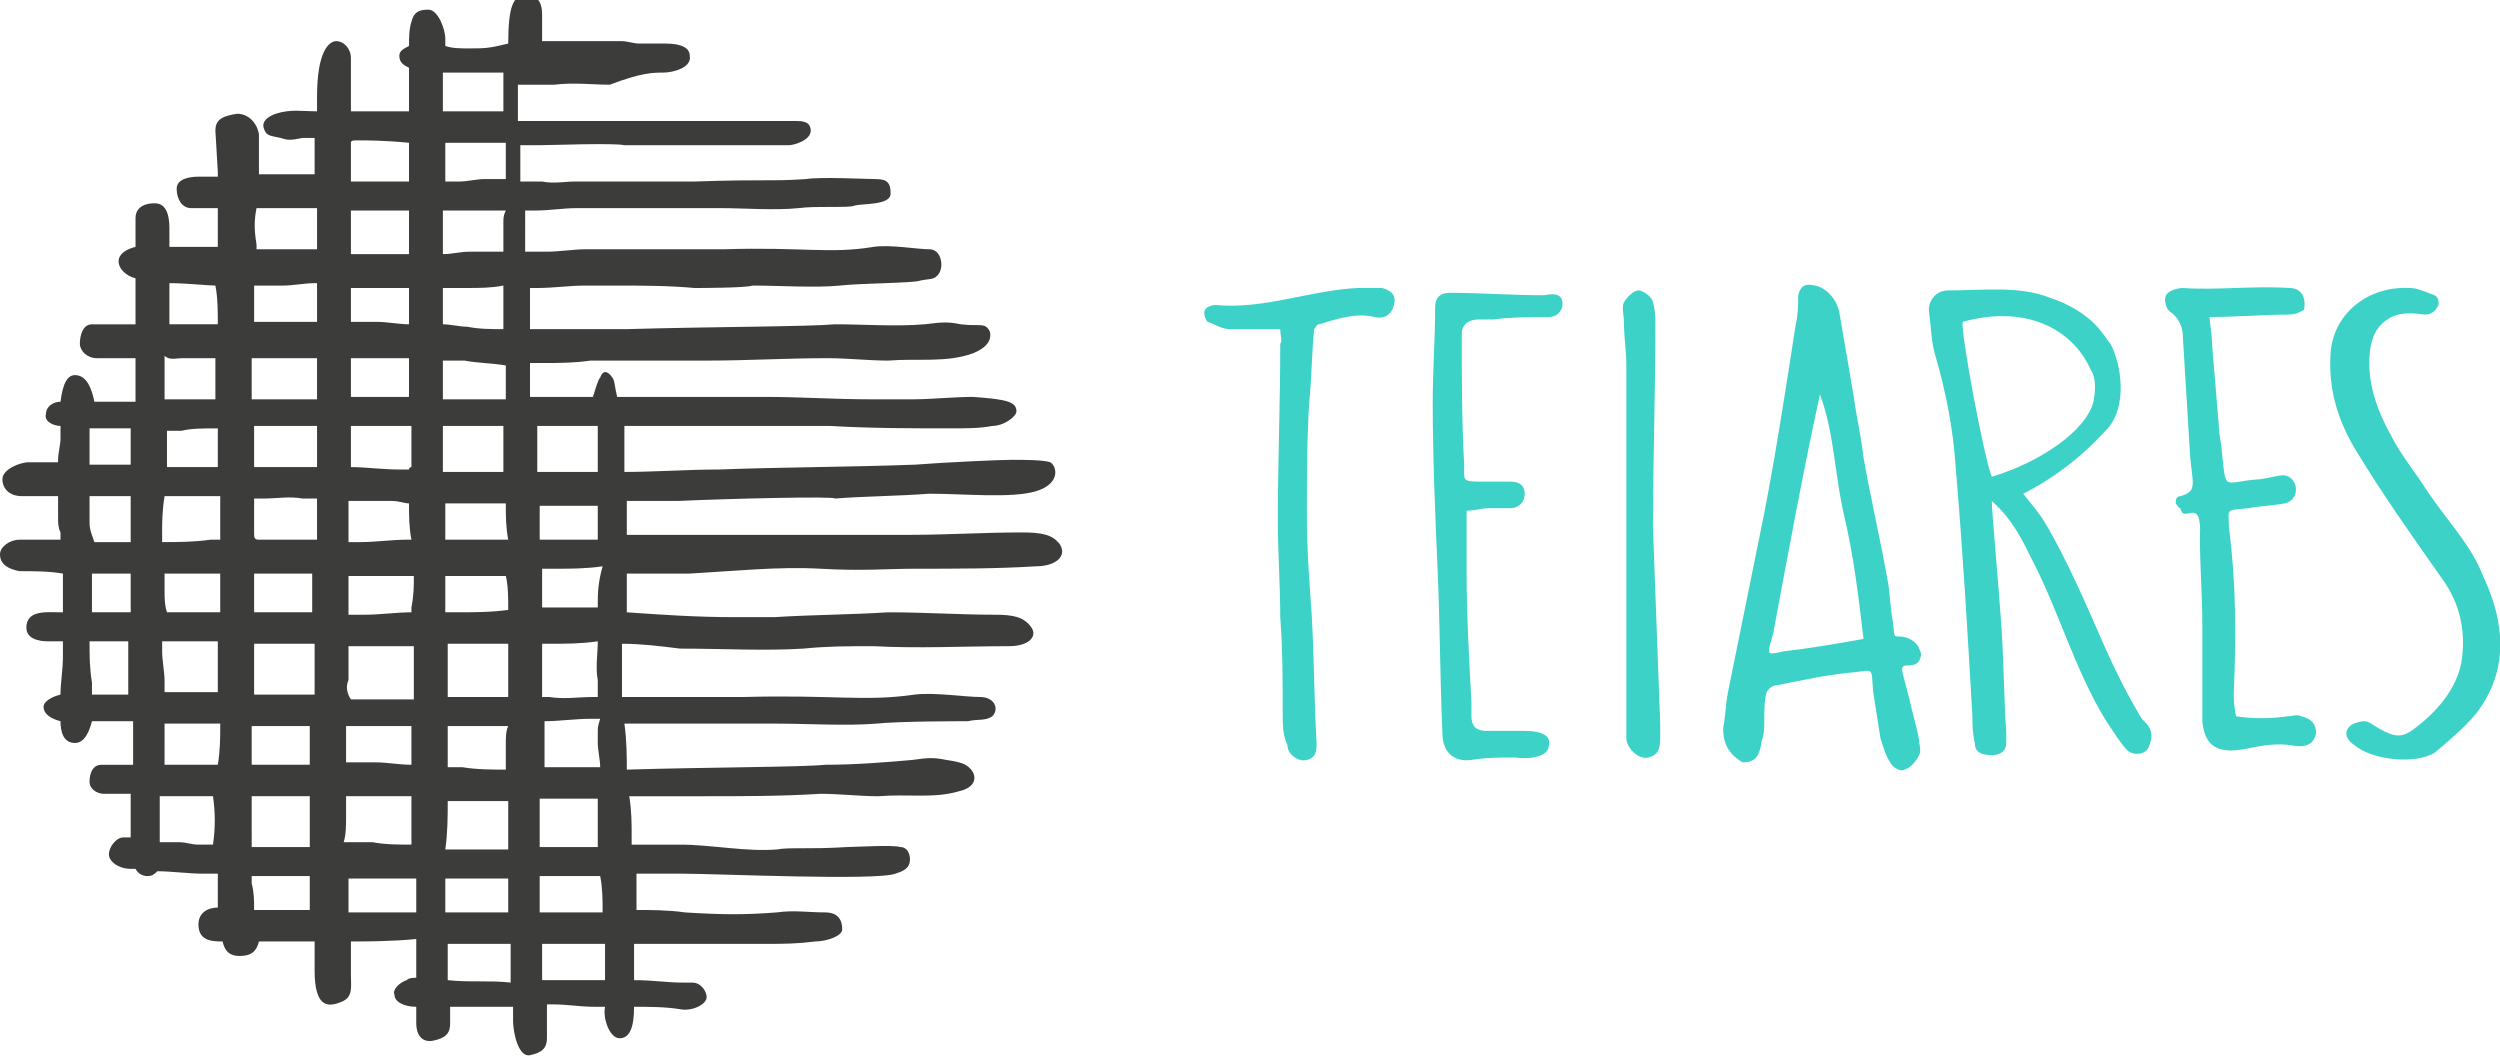
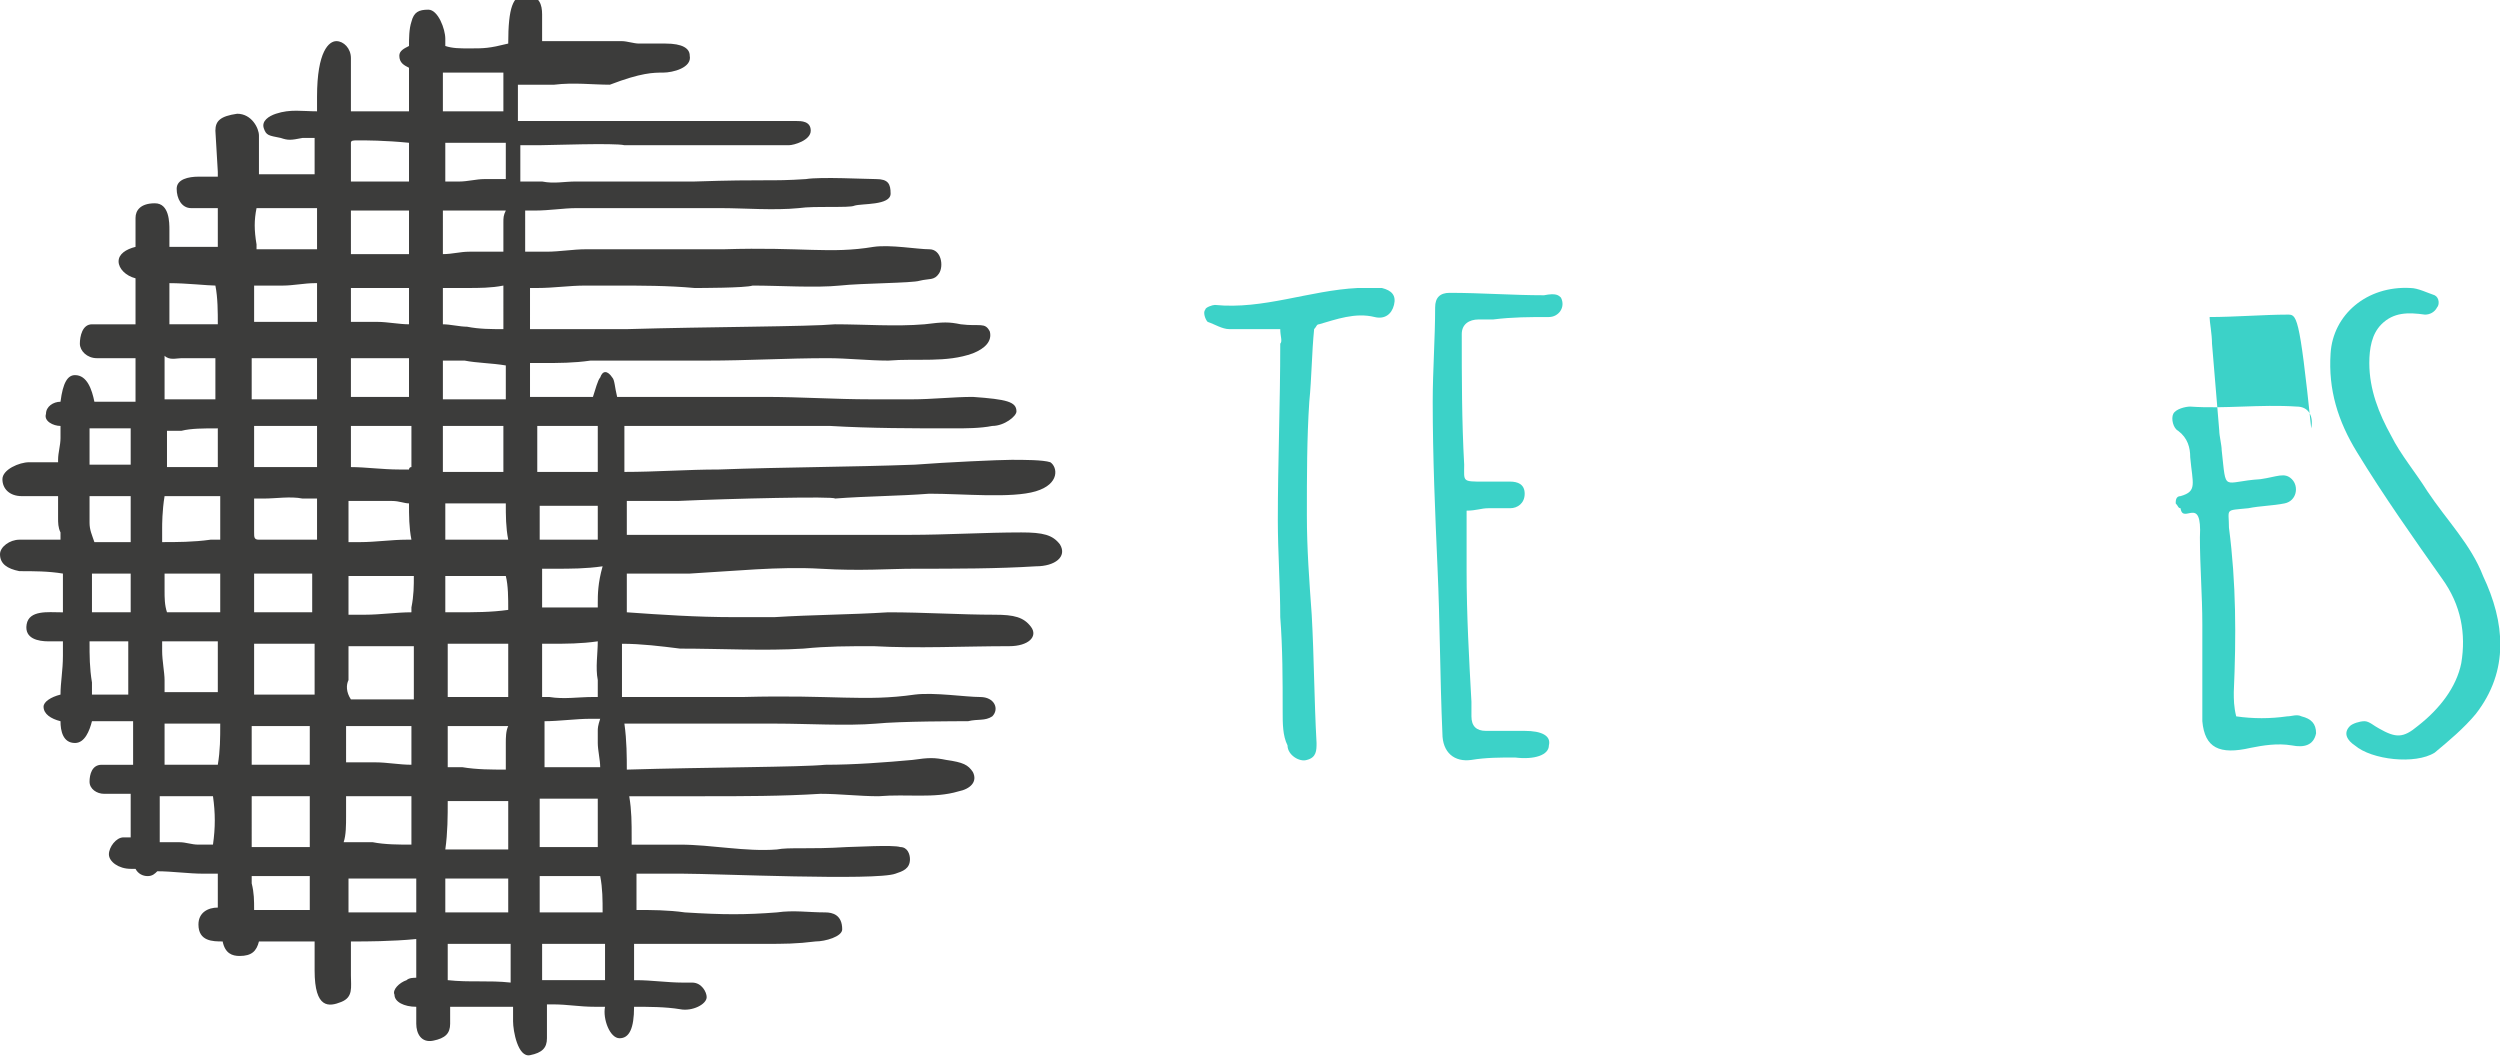
<svg xmlns="http://www.w3.org/2000/svg" version="1.1" id="Layer_1" x="0px" y="0px" viewBox="0 0 103.3 43.7" style="enable-background:new 0 0 103.3 43.7;" xml:space="preserve">
  <style type="text/css">
	.st0{fill:#3CD2C8;}
	.st1{fill:#3C3C3B;}
</style>
  <g>
    <g>
      <g>
-         <path class="st0" d="M79.7,12.8c0-0.4,0.3-0.8,0.8-0.8c1.5,0,2.9-0.2,4.2,0.3c0.9,0.3,1.7,0.8,2.2,1.5c0.1,0.1,0.2,0.3,0.3,0.4     c0.4,0.7,0.8,2.6-0.2,3.6c-1,1.1-2.2,2-3.4,2.6c0.3,0.4,0.6,0.7,0.9,1.2c0.9,1.5,1.8,3.6,2.5,5.2c0.5,1.1,0.9,1.9,1.5,2.9     c0.2,0.2,0.4,0.4,0.4,0.7c0,0.2-0.1,0.5-0.2,0.6c-0.2,0.2-0.6,0.2-0.8,0c-0.2-0.2-0.4-0.5-0.6-0.8c-1.4-2-2.2-4.9-3.3-7     c-0.4-0.8-0.8-1.7-1.7-2.5c0,0.4,0.3,3.7,0.4,5.2c0.1,1.5,0.1,2.9,0.2,4.4c0,0.1,0,0.3,0,0.4c0,0.3-0.2,0.5-0.6,0.5     c-0.4,0-0.7-0.1-0.7-0.5c-0.1-0.4-0.1-0.8-0.1-1.1c-0.2-3.5-0.4-6.9-0.7-10.4c-0.1-1.5-0.4-3-0.8-4.4     C79.8,14.2,79.8,13.6,79.7,12.8z M82.3,19.7c2-0.6,3.9-1.9,4.2-3.1c0.1-0.5,0.1-1-0.1-1.3c-0.8-1.8-2.8-2.7-5.3-2     C81,13.7,82,19,82.3,19.7z" />
-         <path class="st0" d="M89.9,20.8c0-0.1,0-0.3,0.2-0.3c0.7-0.2,0.5-0.5,0.4-1.6c-0.1-1.6-0.2-3.3-0.3-4.9c0-0.4-0.1-0.8-0.5-1.1     c-0.2-0.1-0.3-0.5-0.2-0.7c0.1-0.2,0.5-0.3,0.7-0.3c1.4,0.1,2.9-0.1,4.4,0l0,0c0.5,0,0.7,0.4,0.6,0.9C95,12.9,94.9,13,94.5,13     c-0.9,0-2.2,0.1-3.2,0.1c0,0.2,0.1,0.7,0.1,1.1c0.1,1.2,0.2,2.4,0.3,3.6c0,0.2,0.1,0.6,0.1,0.8c0.2,1.8,0,1.3,1.6,1.2     c0.7-0.1,1-0.3,1.3,0c0.3,0.3,0.2,0.9-0.3,1c-0.5,0.1-1,0.1-1.5,0.2c-1,0.1-0.8,0-0.8,0.8c0.3,2.3,0.3,4.5,0.2,6.8     c0,0.3,0,0.6,0.1,1c0.7,0.1,1.4,0.1,2.1,0c0.2,0,0.4-0.1,0.6,0c0.4,0.1,0.6,0.3,0.6,0.7c-0.1,0.5-0.5,0.6-1,0.5     c-0.6-0.1-1.2,0-1.7,0.1c-1.3,0.3-1.9,0-2-1.1c0-1.3,0-2.7,0-4c0-1.2-0.1-2.4-0.1-3.6c0.1-1.8-0.7-0.5-0.8-1.2     C90,21,90,20.9,89.9,20.8z" />
+         <path class="st0" d="M89.9,20.8c0-0.1,0-0.3,0.2-0.3c0.7-0.2,0.5-0.5,0.4-1.6c0-0.4-0.1-0.8-0.5-1.1     c-0.2-0.1-0.3-0.5-0.2-0.7c0.1-0.2,0.5-0.3,0.7-0.3c1.4,0.1,2.9-0.1,4.4,0l0,0c0.5,0,0.7,0.4,0.6,0.9C95,12.9,94.9,13,94.5,13     c-0.9,0-2.2,0.1-3.2,0.1c0,0.2,0.1,0.7,0.1,1.1c0.1,1.2,0.2,2.4,0.3,3.6c0,0.2,0.1,0.6,0.1,0.8c0.2,1.8,0,1.3,1.6,1.2     c0.7-0.1,1-0.3,1.3,0c0.3,0.3,0.2,0.9-0.3,1c-0.5,0.1-1,0.1-1.5,0.2c-1,0.1-0.8,0-0.8,0.8c0.3,2.3,0.3,4.5,0.2,6.8     c0,0.3,0,0.6,0.1,1c0.7,0.1,1.4,0.1,2.1,0c0.2,0,0.4-0.1,0.6,0c0.4,0.1,0.6,0.3,0.6,0.7c-0.1,0.5-0.5,0.6-1,0.5     c-0.6-0.1-1.2,0-1.7,0.1c-1.3,0.3-1.9,0-2-1.1c0-1.3,0-2.7,0-4c0-1.2-0.1-2.4-0.1-3.6c0.1-1.8-0.7-0.5-0.8-1.2     C90,21,90,20.9,89.9,20.8z" />
        <path class="st0" d="M64.5,12.3c0.2,0.4-0.1,0.8-0.5,0.8c-0.8,0-1.5,0-2.3,0.1c-0.2,0-0.4,0-0.6,0c-0.4,0-0.7,0.2-0.7,0.6     c0,1.8,0,3.6,0.1,5.4c0,0.7-0.1,0.7,0.8,0.7c0.4,0,0.7,0,1.1,0c0.3,0,0.6,0.1,0.6,0.5c0,0.4-0.3,0.6-0.6,0.6c-0.3,0-0.6,0-0.9,0     c-0.3,0-0.5,0.1-0.9,0.1c0,0.8,0,1.6,0,2.5c0,1.8,0.1,3.6,0.2,5.4c0,0.2,0,0.4,0,0.6c0,0.4,0.2,0.6,0.6,0.6c0.5,0,1,0,1.6,0     c0.7,0,1.1,0.2,1,0.6c0,0.4-0.6,0.6-1.4,0.5c-0.6,0-1.2,0-1.8,0.1c-0.7,0.1-1.2-0.3-1.2-1.1c-0.1-2.3-0.1-4.6-0.2-6.8     c-0.1-2.3-0.2-4.6-0.2-6.9c0-1.3,0.1-2.6,0.1-3.9c0-0.4,0.2-0.6,0.6-0.6c1.3,0,2.6,0.1,3.9,0.1C64.3,12.1,64.4,12.2,64.5,12.3z" />
        <path class="st0" d="M97.9,15c0,1.1,0.4,2.1,0.9,3c0.4,0.8,1,1.5,1.5,2.3c0.8,1.2,1.8,2.2,2.3,3.5c0.9,1.9,1.1,3.9-0.3,5.7     c-0.5,0.6-1.1,1.1-1.7,1.6c-0.8,0.5-2.6,0.3-3.3-0.3c-0.3-0.2-0.5-0.5-0.2-0.8c0.1-0.1,0.4-0.2,0.6-0.2c0.2,0,0.4,0.2,0.6,0.3     c0.7,0.4,1,0.4,1.6-0.1c0.9-0.7,1.6-1.6,1.8-2.6c0.2-1.2,0-2.4-0.8-3.5c-1.2-1.7-2.4-3.4-3.5-5.2c-0.8-1.3-1.2-2.6-1.1-4.1     c0.1-1.6,1.5-2.8,3.3-2.7c0.3,0,0.7,0.2,1,0.3c0.2,0.1,0.2,0.4,0.1,0.5c-0.1,0.2-0.3,0.3-0.5,0.3c-0.7-0.1-1.3-0.1-1.8,0.4     C98,13.8,97.9,14.4,97.9,15z" />
-         <path class="st0" d="M68.3,21.8c0.1,2.7,0.2,5.4,0.3,8.1c0,0.2,0,0.3,0,0.5c0,0.4,0,0.8-0.5,0.9c-0.4,0.1-0.9-0.4-0.9-0.8     c0-0.5,0-1.1,0-1.6c0-4.6,0-9.2,0-13.8c0-0.6-0.1-1.2-0.1-1.8c0-0.3-0.1-0.6,0-0.8c0.1-0.2,0.4-0.5,0.6-0.5     c0.2,0,0.6,0.3,0.6,0.5c0.1,0.3,0.1,0.7,0.1,1C68.4,16.3,68.3,19.1,68.3,21.8z" />
-         <path class="st0" d="M71.2,30.1c0.1-0.5,0.1-1,0.2-1.5c0.5-2.5,1-4.9,1.5-7.4c0.5-2.6,0.9-5.2,1.3-7.8c0.1-0.4,0.1-0.8,0.1-1.2     c0.1-0.4,0.3-0.5,0.7-0.4c0.5,0.1,0.9,0.6,1,1.1c0.2,1.2,0.4,2.3,0.6,3.5c0.1,0.8,0.3,1.6,0.4,2.5c0.3,1.7,0.7,3.4,1,5.1     c0.1,0.5,0.1,1.1,0.2,1.6c0.1,0.7,0,0.7,0.3,0.7c0.3,0,0.7,0.2,0.8,0.5c0.1,0.2,0.1,0.3,0,0.5c-0.1,0.2-0.4,0.2-0.6,0.2     c-0.2,0.1-0.1,0.2,0.2,1.4c0.1,0.5,0.3,1.1,0.4,1.7c0,0.2,0.1,0.4,0,0.6c-0.1,0.2-0.3,0.5-0.6,0.6c-0.2,0.1-0.5-0.1-0.6-0.3     c-0.2-0.3-0.3-0.7-0.4-1c-0.1-0.6-0.2-1.3-0.3-1.9c-0.1-1.1,0.1-0.9-1-0.8c-1,0.1-1.9,0.3-2.9,0.5c-0.2,0-0.4,0.1-0.5,0.3     c-0.1,0.3-0.1,0.8-0.1,1.2c0,0.3,0,0.5-0.1,0.8c-0.1,0.7-0.3,0.9-0.8,0.9C71.5,31.2,71.2,30.8,71.2,30.1z M77,26.4     c-0.2-1.7-0.4-3.4-0.8-5.1c-0.4-1.7-0.4-3.4-1-5c-0.7,3.2-1.3,6.5-1.9,9.7c0,0.2-0.2,0.6-0.2,0.9c0,0,0,0.1,0.1,0.1     c0.2,0,0.5-0.1,0.6-0.1C74.7,26.8,75.9,26.6,77,26.4z" />
        <path class="st0" d="M52.9,13.6c-0.7,0-1.4,0-2.1,0c-0.3,0-0.6-0.2-0.9-0.3c-0.1-0.1-0.2-0.4-0.1-0.5c0-0.1,0.3-0.2,0.4-0.2     c2,0.2,3.9-0.6,5.9-0.7c0.3,0,0.7,0,1,0c0.4,0.1,0.6,0.3,0.5,0.7c-0.1,0.4-0.4,0.6-0.8,0.5c-0.8-0.2-1.6,0.1-2.3,0.3     c-0.1,0-0.1,0.1-0.2,0.2c-0.1,1-0.1,2-0.2,3C54,18.1,54,19.7,54,21.3c0,1.4,0.1,2.7,0.2,4.1c0.1,1.8,0.1,3.5,0.2,5.3     c0,0.3,0,0.6-0.4,0.7c-0.3,0.1-0.8-0.2-0.8-0.6C53,30.4,53,29.9,53,29.4c0-1.3,0-2.6-0.1-3.9c0-1.3-0.1-2.7-0.1-4     c0-2.4,0.1-4.8,0.1-7.3C53,14.1,52.9,13.9,52.9,13.6z" />
      </g>
    </g>
    <g>
      <path class="st1" d="M33.9,23.5c1.7,0.1,2.8,0,3.9,0c1.7,0,3.4,0,5-0.1c0.8,0,1.3-0.4,1-0.9c-0.3-0.4-0.7-0.5-1.6-0.5    c-1.5,0-3.1,0.1-4.6,0.1c-1.7,0-3.3,0-5,0c-0.6,0-1.2,0-1.8,0c-1.6,0-3.3,0-4.9,0c0-0.4,0-0.9,0-1.4c0.7,0,1.4,0,2.1,0    c2.2-0.1,6.5-0.2,6.5-0.1c1.3-0.1,2.6-0.1,3.9-0.2c1.4,0,3.4,0.2,4.4-0.1c1-0.3,0.9-1,0.6-1.2C43.1,19,42.3,19,41.8,19    s-2.7,0.1-4,0.2c-2.7,0.1-5.4,0.1-8.1,0.2c-1.3,0-2.6,0.1-3.9,0.1c0-0.2,0-0.4,0-0.5c0-0.4,0-1,0-1.4c2.8,0,5.7,0,8.5,0    c1.7,0.1,3.4,0.1,5.1,0.1c0.5,0,1.1,0,1.6-0.1c0.5,0,1-0.4,1-0.6c0-0.4-0.4-0.5-1.8-0.6c-0.8,0-1.7,0.1-2.5,0.1    c-0.6,0-1.1,0-1.7,0c-1.5,0-2.9-0.1-4.4-0.1c-1.1,0-2.2,0-3.3,0c-0.9,0-1.8,0-2.8,0c-0.1-0.4-0.1-0.7-0.2-0.8    c-0.2-0.3-0.4-0.3-0.5,0c-0.1,0.1-0.2,0.5-0.3,0.8c-0.8,0-1.6,0-2.4,0c-0.1,0-0.1,0-0.2,0c0-0.5,0-1,0-1.5V15c0.2,0,0.4,0,0.5,0    c0.7,0,1.3,0,2-0.1c0.5,0,1,0,1.4,0c0.4,0,0.9,0,1.3,0c0.7,0,1.4,0,2.1,0c1.7,0,3.3-0.1,5-0.1c0.8,0,1.7,0.1,2.5,0.1    c1.2-0.1,2.4,0.1,3.5-0.3c0.5-0.2,0.8-0.5,0.7-0.9c-0.2-0.4-0.4-0.2-1.2-0.3c-0.5-0.1-0.7-0.1-1.5,0c-1.2,0.1-2.5,0-3.7,0    c-1.1,0.1-5.2,0.1-8.6,0.2c-0.5,0-1,0-1.4,0c-0.8,0-1.5,0-2.1,0c-0.2,0-0.3,0-0.5,0V13c0-0.4,0-0.8,0-1.1c0.1,0,0.2,0,0.3,0    c0.7,0,1.3-0.1,2-0.1c0.4,0,0.8,0,1.1,0h0.1c1.1,0,2.2,0,3.3,0.1c0.2,0,2.1,0,2.4-0.1c1.1,0,2.6,0.1,3.6,0c0.9-0.1,3-0.1,3.3-0.2    c0.4-0.1,0.6,0,0.8-0.3c0.2-0.3,0.1-1-0.4-1c-0.5,0-1.6-0.2-2.3-0.1c-1.8,0.3-2.9,0-6.2,0.1c-1.4,0-2.8,0-4.3,0    c-0.2,0-0.3,0-0.5,0c-0.3,0-0.6,0-0.9,0c-0.5,0-1.1,0.1-1.6,0.1c-0.2,0-0.4,0-0.6,0c-0.1,0-0.2,0-0.3,0V8.7c0.1,0,0.3,0,0.4,0    c0.6,0,1.2-0.1,1.7-0.1c0.3,0,0.7,0,1,0h0.1c0.9,0,1.9,0,2.8,0c0.2,0,1.8,0,2.1,0c0.9,0,2.2,0.1,3.2,0c0.7-0.1,2.1,0,2.3-0.1    c0.3-0.1,1.5,0,1.5-0.5c0-0.4-0.1-0.6-0.6-0.6c-0.4,0-2.3-0.1-2.9,0c-1.5,0.1-1.6,0-4.6,0.1c-1.2,0-2.5,0-3.7,0    c-0.1,0-0.3,0-0.4,0c-0.3,0-0.5,0-0.8,0c-0.5,0-0.9,0.1-1.4,0c-0.2,0-0.3,0-0.5,0c-0.1,0-0.3,0-0.4,0c0-0.2,0-0.5,0-0.7    c0-0.3,0-0.6,0-0.8c0,0,0,0,0,0c0.2,0,0.8,0,0.8,0c0.4,0,3.1-0.1,3.5,0h0.4c0.2,0,0.4,0,0.6,0c0.4,0,0.7,0,1.1,0    c0.3,0,0.6,0,0.9,0c0.4,0,0.7,0,1.1,0c0.3,0,0.6,0,1,0c0.2,0,0.4,0,0.6,0c0.6,0,0.6,0,1.1,0c0.2,0,0.9-0.2,0.9-0.6    c0-0.4-0.4-0.4-0.6-0.4c-0.2,0-0.6,0-0.8,0c-0.6,0-0.6,0-1.2,0c-0.3,0-0.6,0-0.9,0c-0.2,0-0.4,0-0.6,0c-0.2,0-0.4,0-0.6,0    c-0.3,0-0.6,0-0.9,0c-0.3,0-0.7,0-1,0c-0.3,0-0.7,0-1,0c-0.4,0-0.9,0-1.4,0c-0.3,0-0.6,0-0.9,0c-0.4,0-0.9,0-1.4,0h-0.2    c-0.2,0-0.4,0-0.6,0c0-0.1,0-0.2,0-0.2c0-0.4,0-0.9,0-1.3c0,0,0,0,0.1,0c0.2,0,0.5,0,0.7,0c0.2,0,0.5,0,0.7,0c0.8-0.1,1.6,0,2.3,0    C26.5,3,27,3,27.4,3c0.4,0,1.2-0.2,1.1-0.7c0-0.3-0.3-0.5-1-0.5c-0.2,0-0.9,0-1.1,0c-0.2,0-0.5-0.1-0.7-0.1c-0.6,0-1.2,0-1.8,0    c-0.1,0-0.3,0-0.4,0c-0.2,0-0.6,0-1.1,0c0-0.4,0-0.7,0-1.1c0-0.4-0.1-0.8-0.7-0.8c-0.5,0-0.7,0.5-0.7,2C20.2,2,20,2,19.4,2    c-0.4,0-0.7,0-1-0.1c0-0.1,0-0.2,0-0.3c0-0.4-0.3-1.2-0.7-1.2c-0.4,0-0.6,0.1-0.7,0.5c-0.1,0.3-0.1,0.7-0.1,1    c-0.2,0.1-0.4,0.2-0.4,0.4c0,0.3,0.2,0.4,0.4,0.5c0,0,0,0,0,0.1c0,0.6,0,1.2,0,1.7c-0.6,0-1.3,0-1.9,0c-0.2,0-0.4,0-0.5,0    c0-0.2,0-0.4,0-0.5c0-0.2,0-0.5,0-0.7c0-0.3,0-0.6,0-1c0-0.4-0.3-0.7-0.6-0.7c-0.3,0-0.8,0.4-0.8,2.3v0.2h0c0,0.1,0,0.3,0,0.4    c-0.6,0-1.1-0.1-1.7,0.1c-0.3,0.1-0.6,0.3-0.5,0.6c0.1,0.3,0.2,0.3,0.7,0.4c0.3,0.1,0.4,0.1,0.9,0c0.2,0,0.4,0,0.5,0    c0,0,0,0.1,0,0.1c0,0.5,0,1,0,1.4c-0.1,0-0.2,0-0.3,0c-0.3,0-0.6,0-0.9,0c-0.1,0-0.2,0-0.3,0c-0.3,0-0.6,0-0.8,0c0,0,0,0,0,0    c0-0.1,0-0.2,0-0.4c0-0.3,0-0.7,0-1.2c0-0.3-0.3-0.9-0.9-0.9C9.1,4.8,8.9,5,8.9,5.4L9,7.1c0,0.1,0,0.1,0,0.2c-0.2,0-0.5,0-0.8,0    c-0.4,0-0.9,0.1-0.9,0.5s0.2,0.8,0.6,0.8c0.4,0,0.8,0,1.1,0C9,9.1,9,9.5,9,10V10c0,0.1,0,0.1,0,0.2c-0.1,0-0.2,0-0.3,0    c-0.7,0-1.2,0-1.7,0c0-0.3,0-0.3,0-0.7c0-0.3,0-1.1-0.6-1.1C5.8,8.4,5.6,8.7,5.6,9c0,0.4,0,0.8,0,1.2c-0.4,0.1-0.7,0.3-0.7,0.6    c0,0.3,0.3,0.6,0.7,0.7c0,0.4,0,0.8,0,1.2l0,0.2c0,0.1,0,0.3,0,0.5c-0.6,0-1.2,0-1.8,0c-0.4,0-0.5,0.5-0.5,0.8    c0,0.3,0.3,0.6,0.7,0.6c0.4,0,0.5,0,0.9,0c0.2,0,0.5,0,0.7,0c0,0.3,0,0.5,0,0.6c0,0.2,0,0.3,0,0.5c0,0.1,0,0.2,0,0.4    c0,0.1,0,0.2,0,0.3c-0.1,0-0.3,0-0.4,0c-0.3,0-0.8,0-1.3,0c-0.1-0.5-0.3-1.1-0.8-1.1c-0.3,0-0.5,0.3-0.6,1.1    c-0.3,0-0.6,0.2-0.6,0.5c-0.1,0.3,0.3,0.5,0.6,0.5c0,0.2,0,0.4,0,0.5c0,0.3-0.1,0.6-0.1,0.9c0,0,0,0,0,0.1c-0.3,0-0.7,0-1.2,0    c-0.4,0-1.1,0.3-1.1,0.7s0.3,0.7,0.8,0.7c0.5,0,1,0,1.5,0c0,0.3,0,0.6,0,0.9c0,0.2,0,0.4,0.1,0.6c0,0.1,0,0.2,0,0.3    c-0.6,0-1.1,0-1.7,0c-0.4,0-0.8,0.3-0.8,0.6c0,0.4,0.3,0.6,0.8,0.7c0.6,0,1.2,0,1.8,0.1c0,0.7,0,1.5,0,1.6c0,0,0,0,0,0    c0,0,0,0-0.1,0c-0.5,0-1.3-0.1-1.4,0.5s0.5,0.7,0.9,0.7c0.2,0,0.4,0,0.6,0c0,0.2,0,0.4,0,0.6c0,0.6-0.1,1.1-0.1,1.6    c-0.4,0.1-0.7,0.3-0.7,0.5c0,0.3,0.3,0.5,0.7,0.6c0,0.4,0.1,0.9,0.6,0.9c0.4,0,0.6-0.5,0.7-0.9c0.5,0,0.9,0,1.4,0    c0.1,0,0.2,0,0.3,0c0,0.2,0,0.5,0,0.7c0,0.3,0,0.6,0,0.9c0,0.1,0,0.1,0,0.2c-0.4,0-0.9,0-1.3,0c-0.4,0-0.5,0.4-0.5,0.7    c0,0.3,0.3,0.5,0.6,0.5c0.3,0,0.5,0,0.9,0c0.1,0,0.2,0,0.2,0c0,0.1,0,0.2,0,0.3c0,0.3,0,0.7,0,1c0,0.2,0,0.3,0,0.5    c-0.1,0-0.2,0-0.3,0c-0.3,0-0.6,0.4-0.6,0.7c0,0.3,0.4,0.6,0.9,0.6c0.1,0,0.1,0,0.2,0c0.1,0.2,0.3,0.3,0.5,0.3    c0.2,0,0.3-0.1,0.4-0.2c0.6,0,1.3,0.1,1.9,0.1c0.1,0,0.3,0,0.4,0c0.1,0,0.1,0,0.2,0c0,0.3,0,0.6,0,0.9c0,0.2,0,0.4,0,0.5    c-0.4,0-0.8,0.2-0.8,0.7c0,0.7,0.6,0.7,1,0.7c0.1,0.5,0.4,0.6,0.7,0.6c0.5,0,0.7-0.2,0.8-0.6c0.9,0,1.8,0,1.8,0c0.2,0,0.3,0,0.5,0    c0,0.4,0,0.7,0,1.2c0,1.6,0.6,1.5,1.1,1.3c0.5-0.2,0.4-0.6,0.4-1.1c0-0.5,0-1,0-1.4c0.1,0,0.2,0,0.3,0c0.2,0,1.4,0,2.4-0.1v0.4    c0,0.2,0,0.4,0,0.6c0,0.2,0,0.4,0,0.6c-0.1,0-0.3,0-0.4,0.1c-0.3,0.1-0.6,0.4-0.5,0.6c0,0.3,0.4,0.5,0.9,0.5c0,0,0,0,0,0    c0,0.2,0,0.4,0,0.7c0,0.4,0.2,0.8,0.7,0.7c0.5-0.1,0.7-0.3,0.7-0.7v-0.7c0.6,0,1.3,0,1.8,0c0.2,0,0.5,0,0.8,0c0,0.2,0,0.3,0,0.6    c0,0.4,0.2,1.5,0.7,1.4s0.7-0.3,0.7-0.7v-1.4c0.1,0,0.2,0,0.2,0c0.7,0,1.1,0.1,1.8,0.1c0.1,0,0.2,0,0.4,0c0,0,0,0,0,0    c-0.1,0.5,0.2,1.3,0.6,1.3c0.4,0,0.6-0.4,0.6-1.3c0.6,0,1.3,0,1.9,0.1c0.5,0.1,1.1-0.2,1.1-0.5c0-0.2-0.2-0.6-0.6-0.6    c-0.1,0-0.3,0-0.4,0c-0.6,0-1.3-0.1-1.9-0.1c0,0,0,0-0.1,0c0-0.5,0-1,0-1.5c0.2,0,0.4,0,0.6,0c1.6,0,3.2,0,4.8,0    c0.8,0,1.3,0,2.1-0.1c0.4,0,1.1-0.2,1.1-0.5c0-0.6-0.4-0.7-0.7-0.7c-0.7,0-1.3-0.1-2,0c-1.3,0.1-2.2,0.1-3.8,0    c-0.7-0.1-1.4-0.1-2-0.1c0-0.2,0-0.4,0-0.5c0-0.3,0-0.6,0-1c0.6,0,1.3,0,1.9,0c1.4,0,8,0.3,8.8,0c0.3-0.1,0.6-0.2,0.6-0.6    c0-0.2-0.1-0.5-0.4-0.5c-0.3-0.1-1.9,0-2.2,0c-1.6,0.1-2.4,0-2.9,0.1c-1.3,0.1-2.7-0.2-4-0.2c-0.7,0-1.3,0-2,0c0-0.1,0-0.2,0-0.3    c0-0.6,0-1.1-0.1-1.7c0.4,0,0.7,0,1.1,0c0.7,0,1.3,0,2,0c1.6,0,3.2,0,4.8-0.1c0.8,0,1.6,0.1,2.4,0.1c1.2-0.1,2.3,0.1,3.3-0.2    c0.5-0.1,0.8-0.4,0.6-0.8c-0.2-0.3-0.4-0.4-1.1-0.5c-0.5-0.1-0.7-0.1-1.4,0c-1.1,0.1-2.4,0.2-3.6,0.2c-1,0.1-4.9,0.1-8.2,0.2    c0-0.5,0-1.2-0.1-1.9c1.2,0,2.4,0,3.6,0c0.3,0,2.4,0,2.7,0c1.2,0,2.9,0.1,4.1,0c1-0.1,3.4-0.1,3.8-0.1c0.4-0.1,0.7,0,1-0.2    c0.3-0.3,0.1-0.8-0.5-0.8c-0.6,0-1.9-0.2-2.7-0.1c-2.1,0.3-3.3,0-7.1,0.1c-1.6,0-3.3,0-4.9,0c0,0-0.1,0-0.1,0c0-0.7,0-1.5,0-2.2    c0.8,0,1.6,0.1,2.4,0.2c1.7,0,3.5,0.1,5.1,0c1-0.1,1.8-0.1,2.9-0.1c1.8,0.1,3.8,0,5.6,0c0.8,0,1.2-0.4,0.9-0.8    c-0.3-0.4-0.7-0.5-1.5-0.5c-1.4,0-2.9-0.1-4.4-0.1c-1.6,0.1-3.1,0.1-4.7,0.2c-0.6,0-1.2,0-1.7,0c-1.5,0-3-0.1-4.4-0.2    c0-0.1,0-0.2,0-0.3c0-0.3,0-0.5,0-0.8c0-0.2,0-0.3,0-0.5c0.9,0,1.7,0,2.6,0C30.3,23.6,32.2,23.4,33.9,23.5z M24.7,24.9    c0,0.1,0,0.2,0,0.2c0,0,0,0,0,0c-0.6,0-1.1,0-1.6,0c-0.1,0-0.2,0-0.4,0c-0.1,0-0.2,0-0.3,0v-0.2c0-0.5,0-0.9,0-1.4c0,0,0,0,0.1,0    c0.1,0,0.2,0,0.4,0c0.7,0,1.3,0,2-0.1C24.7,24.1,24.7,24.6,24.7,24.9z M24.7,28.1c0,0.2,0,0.3,0,0.5c0,0.1,0,0.1,0,0.2    c-0.1,0-0.2,0-0.2,0c-0.6,0-1.2,0.1-1.8,0c-0.1,0-0.2,0-0.3,0c0-0.2,0-0.4,0-0.5c0-0.2,0-0.5,0-0.7c0-0.3,0-0.7,0-1    c0.1,0,0.2,0,0.3,0l0,0c0.7,0,1.3,0,2-0.1C24.7,27,24.6,27.6,24.7,28.1z M24.7,30.2c0,0.2,0,0.3,0,0.5c0,0.3,0.1,0.7,0.1,1    c0,0,0,0,0,0c-0.1,0-0.2,0-0.3,0c-0.7,0-1.4,0-2,0c0,0,0,0,0,0c0-0.1,0-0.1,0-0.2c0-0.6,0-1.2,0-1.7c0.6,0,1.3-0.1,1.9-0.1    c0.1,0,0.3,0,0.4,0C24.7,30,24.7,30.1,24.7,30.2z M21,36.5v0.4c0,0.3,0,0.5,0,0.8h-0.2c-0.5,0-1,0-1.5,0c-0.3,0-0.6,0-0.9,0    c0-0.4,0-0.7,0-1.1c0-0.1,0-0.2,0-0.3H21C21,36.3,21,36.4,21,36.5z M6.8,30.6c0-0.2,0-0.5,0-0.7c0.3,0,0.7,0,1,0H8    c0.4,0,0.7,0,1.1,0c0,0.6,0,1.1-0.1,1.7c-0.4,0-0.9,0-1.3,0c-0.3,0-0.6,0-0.9,0c0,0,0-0.1,0-0.1C6.8,31.2,6.8,30.9,6.8,30.6z     M14.5,9.5V9.4c0-0.2,0-0.5,0-0.7c0.3,0,0.6,0,1,0h0.3c0.4,0,0.7,0,1.1,0v0.1c0,0.3,0,0.6,0,1c0,0.2,0,0.5,0,0.7    c-0.3,0-0.5,0-0.8,0c-0.4,0-0.9,0-1.3,0c0,0-0.1,0-0.2,0c0,0-0.1,0-0.1,0C14.5,10.1,14.5,9.8,14.5,9.5z M20.1,5.9    c0.3,0,0.5,0,0.8,0c0,0.2,0,0.4,0,0.6v0.2c0,0.2,0,0.4,0,0.7c-0.3,0-0.6,0-0.9,0c-0.3,0-0.7,0.1-1,0.1h-0.1c-0.2,0-0.3,0-0.5,0    c0-0.1,0-0.3,0-0.4c0-0.4,0-0.8,0-1.2C18.9,5.9,19.5,5.9,20.1,5.9z M20.8,9.2c0,0.4,0,0.8,0,1.2c-0.1,0-0.1,0-0.2,0    c-0.4,0-0.8,0-1.2,0c-0.4,0-0.7,0.1-1.1,0.1V8.8c0,0,0,0,0-0.1c0.2,0,0.3,0,0.5,0c0.2,0,0.3,0,0.5,0c0.2,0,0.4,0,0.6,0    c0.3,0,0.6,0,1,0C20.8,8.9,20.8,9,20.8,9.2z M20.8,13c0,0.2,0,0.4,0,0.6c-0.5,0-1,0-1.5-0.1c-0.3,0-0.7-0.1-1-0.1v-0.3    c0-0.4,0-0.8,0-1.2c0.1,0,0.2,0,0.4,0c0.2,0,0.4,0,0.6,0c0.5,0,1,0,1.5-0.1v0C20.8,12.3,20.8,12.7,20.8,13z M20.9,15.1    c0,0.2,0,0.5,0,0.7v0.7c-0.6,0-1.2,0-1.8,0h-0.4c-0.1,0-0.2,0-0.4,0c0-0.4,0-0.8,0-1.3v-0.3c0.3,0,0.6,0,0.9,0    C19.7,15,20.3,15,20.9,15.1C20.9,15,20.9,15,20.9,15.1z M24.7,20.9c0,0.4,0,0.9,0,1.4c-0.5,0-1,0-1.5,0c-0.3,0-0.5,0-0.8,0    c0,0-0.1,0-0.1,0c0-0.5,0-0.9,0-1.4c0,0,0.1,0,0.1,0C23.2,20.9,23.9,20.9,24.7,20.9z M6.7,22.4c0-0.2,0-0.4,0-0.6    c0-0.1,0-0.7,0.1-1.3c0.1,0,0.2,0,0.3,0c0.5,0,1,0,1.5,0c0.2,0,0.3,0,0.5,0c0,0.2,0,0.4,0,0.6c0,0.1,0,0.2,0,0.3    c0,0.3,0,0.6,0,0.9l-0.4,0C8,22.4,7.3,22.4,6.7,22.4z M10.4,14.8c0.1,0,0.3,0,0.4,0c0.5,0,1,0,1.5,0c0.3,0,0.5,0,0.8,0l0,0.9    c0,0.3,0,0.6,0,0.8c-0.6,0-1.2,0-1.8,0c-0.1,0-0.3,0-0.4,0c-0.2,0-0.3,0-0.5,0C10.4,15.9,10.4,15.4,10.4,14.8z M20.8,19.5    c-0.1,0-0.2,0-0.2,0h-0.1c-0.4,0-0.8,0-1.2,0c-0.3,0-0.7,0-1,0v-0.3c0-0.5,0-1,0-1.6h2.5c0,0.4,0,0.7,0,1.1c0,0.1,0,0.3,0,0.4    C20.8,19.2,20.8,19.4,20.8,19.5z M18.8,26.6C18.8,26.6,18.8,26.6,18.8,26.6c0.7,0,1.4,0,2.2,0l0,2.2c-0.1,0-0.2,0-0.4,0    c-0.2,0-0.5,0-0.7,0c-0.5,0-0.9,0-1.4,0c0,0,0,0,0,0c0-0.1,0-0.2,0-0.4c0-0.2,0-0.4,0-0.7c0-0.3,0-0.7,0-1.1    C18.5,26.6,18.7,26.6,18.8,26.6z M10.5,28.7c0-0.7,0-1.4,0-2.1c0.2,0,0.4,0,0.7,0c0.6,0,1.2,0,1.8,0c0,0.5,0,0.9,0,1.4    c0,0.2,0,0.5,0,0.7c-0.6,0-1.3,0-1.9,0C10.9,28.7,10.7,28.7,10.5,28.7z M10.5,23.7c0.7,0,1.4,0,2,0c0.1,0,0.3,0,0.4,0    c0,0.1,0,0.2,0,0.4c0,0.1,0,0.3,0,0.4c0,0.3,0,0.5,0,0.8c-0.6,0-1.2,0-1.8,0c-0.2,0-0.4,0-0.6,0c0-0.2,0-0.3,0-0.5    C10.5,24.6,10.5,24.2,10.5,23.7z M10.5,22c0-0.3,0-0.5,0-0.8c0-0.2,0-0.4,0-0.6h0.4c0.5,0,1.1-0.1,1.6,0c0,0,0.1,0,0.2,0    c0.1,0,0.2,0,0.4,0c0,0,0,0.1,0,0.1l0,1.6c-0.1,0-0.3,0-0.4,0c-0.7,0-1.4,0-2,0C10.5,22.3,10.5,22.2,10.5,22z M14.5,14.8    c0.4,0,0.7,0,1.1,0c0.4,0,0.9,0,1.3,0c0,0.1,0,0.3,0,0.4c0,0.3,0,0.6,0,0.9v0.3c-0.6,0-1.2,0-1.8,0H15c-0.2,0-0.4,0-0.5,0    c0-0.3,0-0.6,0-0.8C14.5,15.4,14.5,15.1,14.5,14.8z M17,25.1c0,0.1,0,0.1,0,0.2c-0.6,0-1.3,0.1-1.9,0.1l0,0c-0.2,0-0.5,0-0.7,0    v-0.8c0-0.3,0-0.5,0-0.8c0.1,0,0.1,0,0.2,0c0.2,0,0.5,0,0.7,0c0.5,0,1,0,1.5,0c0.1,0,0.2,0,0.3,0C17.1,24.2,17.1,24.6,17,25.1z     M16.9,20.8c0,0.5,0,1,0.1,1.5c-0.1,0-0.1,0-0.2,0c-0.6,0-1.3,0.1-1.9,0.1l-0.3,0c-0.1,0-0.1,0-0.2,0c0-0.1,0-0.2,0-0.3    c0-0.5,0-0.9,0-1.4c0,0,0,0,0,0c0.1,0,0.3,0,0.4,0c0.5,0,0.9,0,1.4,0C16.5,20.7,16.7,20.8,16.9,20.8    C16.9,20.8,16.9,20.8,16.9,20.8z M14.4,28.1c0-0.5,0-1,0-1.4c0.2,0,0.5,0,0.7,0c0.2,0,0.3,0,0.5,0c0.5,0,1,0,1.5,0l0,2.2h-0.1    c-0.7,0-1.5,0-2.2,0c-0.1,0-0.2,0-0.3,0C14.3,28.6,14.3,28.3,14.4,28.1z M18.4,22.3c0-0.5,0-1,0-1.5c0.2,0,0.4,0,0.5,0    c0.6,0,1.1,0,1.7,0c0.1,0,0.2,0,0.3,0c0,0.5,0,1,0.1,1.5c0,0,0,0-0.1,0c-0.8,0-1.6,0-2.4,0C18.4,22.3,18.4,22.3,18.4,22.3z     M16.9,19.4c-0.1,0-0.3,0-0.4,0c-0.7,0-1.4-0.1-2-0.1c0,0,0,0,0,0c0-0.6,0-1.1,0-1.7h0.7c0.6,0,1.1,0,1.7,0h0.1c0,0.5,0,1,0,1.5    v0.2C16.9,19.3,16.9,19.4,16.9,19.4z M16.9,13.1c0,0.1,0,0.2,0,0.3c-0.4,0-0.9-0.1-1.3-0.1h-0.7c-0.1,0-0.3,0-0.4,0    c0-0.4,0-0.9,0-1.3c0,0,0,0,0-0.1h0.1c0.5,0,1,0,1.5,0c0.3,0,0.5,0,0.8,0v0.5C16.9,12.7,16.9,12.9,16.9,13.1z M11.3,17.6    c0.6,0,1.2,0,1.8,0c0,0.6,0,1.1,0,1.7c-0.2,0-0.3,0-0.5,0c-0.4,0-0.7,0-1.1,0c-0.3,0-0.6,0-1,0c0-0.3,0-0.6,0-0.9    c0-0.1,0-0.3,0-0.4c0-0.1,0-0.2,0-0.4C10.7,17.6,11,17.6,11.3,17.6z M10.4,31.5c0-0.5,0-1,0-1.5c0.2,0,0.4,0,0.6,0    c0.5,0,0.9,0,1.4,0h0.4c0,0.1,0,0.3,0,0.4v0.2c0,0.3,0,0.7,0,1c-0.2,0-0.4,0-0.6,0c-0.5,0-1,0-1.4,0c-0.1,0-0.3,0-0.4,0    C10.4,31.6,10.4,31.5,10.4,31.5z M14.3,30c0.1,0,0.2,0,0.3,0c0.7,0,1.5,0,2.3,0c0,0,0.1,0,0.1,0c0,0.3,0,0.5,0,0.8    c0,0.2,0,0.4,0,0.6c0,0.1,0,0.2,0,0.2c-0.5,0-1-0.1-1.5-0.1h-0.7c-0.2,0-0.4,0-0.5,0V30z M18.5,33.1c0.2,0,0.3,0,0.5,0    c0.7,0,1.3,0,2,0c0,0.1,0,0.2,0,0.3c0,0.6,0,1.1,0,1.7c-0.3,0-0.5,0-0.8,0c-0.6,0-1.2,0-1.8,0C18.5,34.4,18.5,33.7,18.5,33.1z     M20.9,30.7c0,0.3,0,0.6,0,0.9c0,0.1,0,0.1,0,0.2c-0.6,0-1.2,0-1.8-0.1c-0.2,0-0.4,0-0.6,0c0-0.1,0-0.3,0-0.4c0-0.4,0-0.9,0-1.3    c0.7,0,1.4,0,2.1,0c0.1,0,0.2,0,0.4,0C20.9,30.2,20.9,30.5,20.9,30.7z M21,25.2L21,25.2c-0.7,0.1-1.4,0.1-2.2,0.1l-0.2,0    c-0.1,0-0.1,0-0.2,0c0,0,0-0.1,0-0.1c0-0.5,0-1,0-1.4c0.1,0,0.2,0,0.3,0c0.7,0,1.4,0,2.1,0c0,0,0.1,0,0.1,0    C21,24.2,21,24.7,21,25.2z M13.1,12c0,0.4,0,0.9,0,1.3c-0.3,0-0.6,0-0.8,0c-0.5,0-1,0-1.5,0c-0.1,0-0.2,0-0.3,0c0-0.1,0-0.2,0-0.3    c0-0.4,0-0.8,0-1.2c0.4,0,0.8,0,1.2,0c0.4,0,0.9-0.1,1.3-0.1c0,0,0.1,0,0.1,0V12z M9,17.7c0,0.1,0,0.2,0,0.3c0,0.4,0,0.8,0,1.3    c-0.1,0-0.3,0-0.4,0c-0.6,0-1.2,0-1.7,0c0-0.3,0-0.7,0-1c0,0,0,0,0,0c0-0.2,0-0.4,0-0.5c0.2,0,0.4,0,0.6,0    C7.9,17.7,8.4,17.7,9,17.7z M6.8,24.4c0-0.1,0-0.3,0-0.4c0-0.1,0-0.2,0-0.3c0.4,0,0.8,0,1.3,0c0.2,0,0.4,0,0.6,0    c0.1,0,0.3,0,0.4,0c0,0.5,0,1.1,0,1.6c-0.5,0-1,0-1.5,0l-0.7,0C6.8,25,6.8,24.7,6.8,24.4z M6.7,26.9c0-0.1,0-0.2,0-0.3    c0,0,0,0,0-0.1c0.2,0,0.3,0,0.5,0c0.1,0,0.2,0,0.3,0c0.4,0,0.7,0,1.1,0c0.1,0,0.2,0,0.4,0c0,0.3,0,0.6,0,0.9c0,0.4,0,0.8,0,1.2    c-0.6,0-1.6,0-2.2,0c0-0.1,0-0.1,0-0.2c0-0.1,0-0.2,0-0.3C6.8,27.8,6.7,27.3,6.7,26.9z M10.4,32.9c0.2,0,0.3,0,0.5,0    c0.5,0,1,0,1.4,0c0.2,0,0.4,0,0.5,0c0,0.2,0,0.4,0,0.7c0,0.4,0,0.9,0,1.3c0,0,0,0.1,0,0.1c-0.1,0-0.3,0-0.4,0c-0.2,0-0.4,0-0.5,0    c-0.3,0-0.5,0-0.8,0c-0.2,0-0.5,0-0.7,0C10.4,34.2,10.4,33.6,10.4,32.9z M14.3,33.7v-0.8c0.4,0,0.8,0,1.2,0c0.5,0,1,0,1.5,0    c0,0,0,0,0,0c0,0.7,0,1.3,0,2c-0.5,0-1.1,0-1.6-0.1c-0.1,0-0.2,0-0.3,0c-0.3,0-0.6,0-0.9,0C14.3,34.5,14.3,34.1,14.3,33.7z     M24.3,17.6c0.1,0,0.3,0,0.4,0c0,0.4,0,1.3,0,1.9c-0.5,0-0.9,0-1.4,0c-0.2,0-0.3,0-0.5,0h-0.6c0-0.1,0-0.2,0-0.3v-0.2    c0-0.5,0-1,0-1.4c0.1,0,0.1,0,0.2,0C23,17.6,23.7,17.6,24.3,17.6z M20.8,3c0,0.4,0,0.9,0,1.3c0,0.1,0,0.2,0,0.3    c-0.2,0-0.5,0-0.7,0c-0.3,0-0.5,0-0.8,0c-0.3,0-0.7,0-1,0c0-0.5,0-1.1,0-1.6c0.1,0,0.1,0,0.2,0C19.2,3,20,3,20.8,3z M14.8,5.8    c0.3,0,1.1,0,2.1,0.1c0,0.4,0,0.8,0,1.2v0.1c0,0.1,0,0.2,0,0.3c-0.3,0-0.7,0-1,0c0,0-0.1,0-0.1,0c-0.4,0-0.9,0-1.3,0    c0-0.5,0-1,0-1.5c0,0,0,0,0-0.1C14.5,5.8,14.6,5.8,14.8,5.8z M10.6,8.6c0.4,0,0.8,0,1.2,0H12c0.4,0,0.7,0,1.1,0c0,0.3,0,0.6,0,0.9    c0,0.3,0,0.6,0,0.8c0,0-0.1,0-0.1,0c-0.4,0-0.9,0-1.3,0c-0.2,0-0.4,0-0.5,0c-0.2,0-0.4,0-0.6,0c0-0.1,0-0.2,0-0.2    C10.5,9.5,10.5,9.1,10.6,8.6C10.6,8.6,10.6,8.6,10.6,8.6z M8.9,11.8C8.9,11.8,8.9,11.8,8.9,11.8c0.1,0.5,0.1,1.1,0.1,1.6    c-0.5,0-1,0-1.5,0c-0.2,0-0.4,0-0.5,0c0-0.3,0-0.5,0-0.7c0-0.3,0-0.7,0-1C7.7,11.7,8.6,11.8,8.9,11.8z M7.5,14.8c0.5,0,1,0,1.4,0    c0,0.6,0,1.2,0,1.7c-0.5,0-1,0-1.5,0c-0.2,0-0.4,0-0.6,0c0,0,0,0,0-0.1c0-0.3,0-0.7,0-1c0-0.1,0-0.3,0-0.7    C7,14.9,7.3,14.8,7.5,14.8z M5.4,17.7c0,0.1,0,0.2,0,0.3c0,0.2,0,0.7,0,1.2c-0.3,0-0.6,0-0.9,0c-0.3,0-0.5,0-0.8,0    c0-0.2,0-0.3,0-0.5c0-0.3,0-0.6,0-1C4.3,17.7,4.8,17.7,5.4,17.7z M3.7,21.6c0-0.4,0-0.7,0-1.1c0.3,0,0.6,0,0.9,0    c0.3,0,0.5,0,0.8,0c0,0.2,0,0.4,0,0.4c0,0.3,0,0.6,0,0.9c0,0.2,0,0.4,0,0.6l-0.9,0c-0.2,0-0.4,0-0.6,0C3.8,22.1,3.7,21.9,3.7,21.6    z M3.8,23.7c0.3,0,0.6,0,0.8,0l0.7,0c0,0,0,0,0.1,0c0,0.2,0,0.5,0,0.7c0,0.3,0,0.6,0,0.9l-0.2,0c-0.5,0-1,0-1.4,0    C3.8,24.7,3.8,24.2,3.8,23.7z M3.8,28.7c0-0.2,0-0.3,0-0.5c-0.1-0.6-0.1-1.1-0.1-1.7c0.5,0,1.1,0,1.6,0c0,0.1,0,0.2,0,0.4    c0,0.5,0,1,0,1.6c0,0.1,0,0.2,0,0.2C4.9,28.7,4.4,28.7,3.8,28.7z M8.8,34.9c-0.2,0-0.4,0-0.6,0c-0.3,0-0.5-0.1-0.8-0.1    c-0.2,0-0.5,0-0.8,0c0-0.2,0-0.4,0-0.5c0-0.3,0-0.7,0-1c0-0.1,0-0.2,0-0.4c0.3,0,0.6,0,1,0c0.4,0,0.8,0,1.2,0    C8.9,33.6,8.9,34.2,8.8,34.9C8.9,34.9,8.8,34.9,8.8,34.9z M12.4,37.6c-0.4,0-0.7,0-1.1,0h-0.2c-0.2,0-0.4,0-0.6,0    c0-0.4,0-0.7-0.1-1.1c0-0.1,0-0.2,0-0.3c0.2,0,0.5,0,0.7,0c0.4,0,0.8,0,1.3,0c0.1,0,0.2,0,0.4,0c0,0.3,0,0.6,0,0.9v0    c0,0.2,0,0.3,0,0.5C12.7,37.6,12.6,37.6,12.4,37.6z M14.4,37.7c0-0.2,0-0.4,0-0.6c0-0.3,0-0.6,0-0.8c0.3,0,0.6,0,0.9,0    c0.5,0,1,0,1.6,0h0.3c0,0.1,0,0.1,0,0.2v0.1c0,0.4,0,0.7,0,1.1C16.4,37.7,15.3,37.7,14.4,37.7z M18.5,40.5    C18.5,40.5,18.5,40.5,18.5,40.5c0-0.2,0-0.4,0-0.5c0-0.3,0-0.6,0-1c0.3,0,0.6,0,0.9,0c0.6,0,1.1,0,1.7,0v0.6c0,0.3,0,0.6,0,0.9    c0,0,0,0.1,0,0.1C20.2,40.5,19.4,40.6,18.5,40.5z M25,40.5c-0.3,0-0.7,0-0.8,0c-0.6,0-1.2,0-1.8,0c0,0,0-0.1,0-0.1    c0-0.5,0-0.9,0-1.4c0.9,0,1.7,0,2.6,0C25,39.4,25,39.9,25,40.5z M24.9,37.7c-0.9,0-1.7,0-2.6,0c0-0.3,0-0.5,0-0.8    c0-0.2,0-0.4,0-0.7h0.1v0c0.2,0,0.4,0,0.6,0c0.4,0,0.8,0,1.2,0c0.2,0,0.4,0,0.6,0C24.9,36.7,24.9,37.2,24.9,37.7z M24.2,35H24    c-0.3,0-0.6,0-1,0c-0.2,0-0.5,0-0.7,0c0-0.6,0-1.1,0-1.7c0-0.1,0-0.2,0-0.3c0,0,0,0,0,0c0.6,0,1.3,0,1.9,0c0.2,0,0.3,0,0.5,0    c0,0.3,0,1.1,0,2C24.6,35,24.4,35,24.2,35z" />
    </g>
  </g>
</svg>